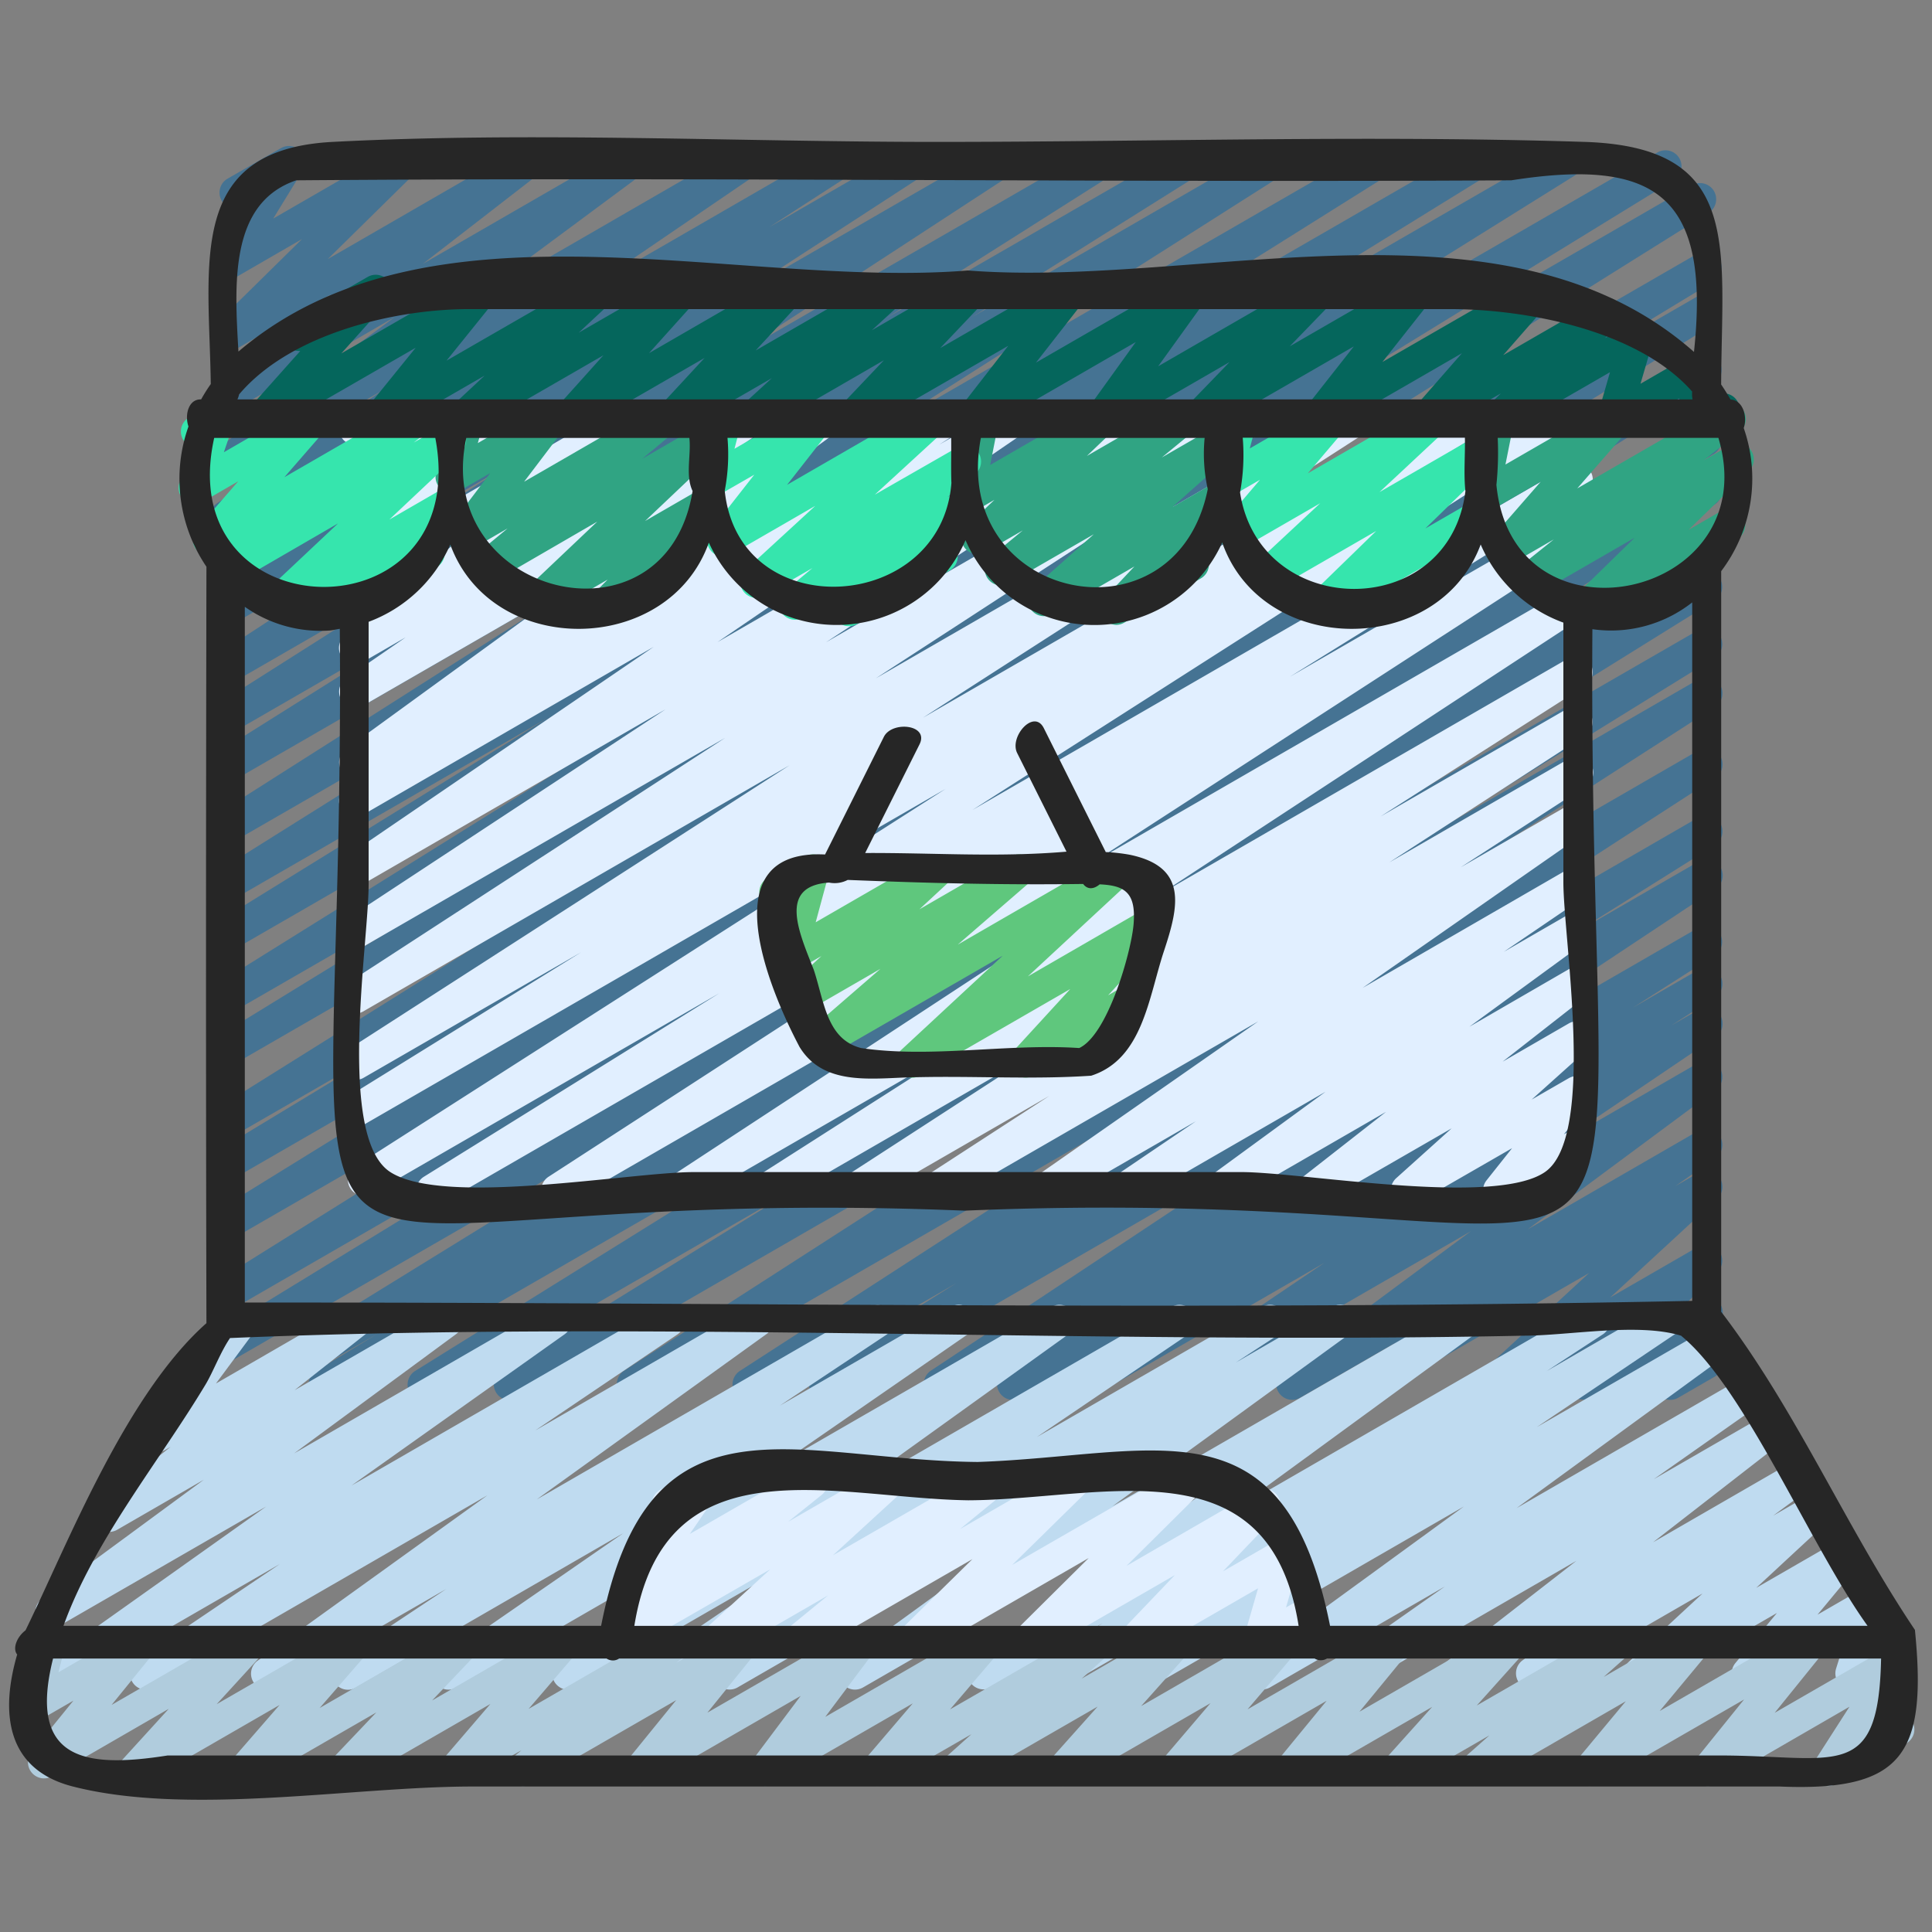
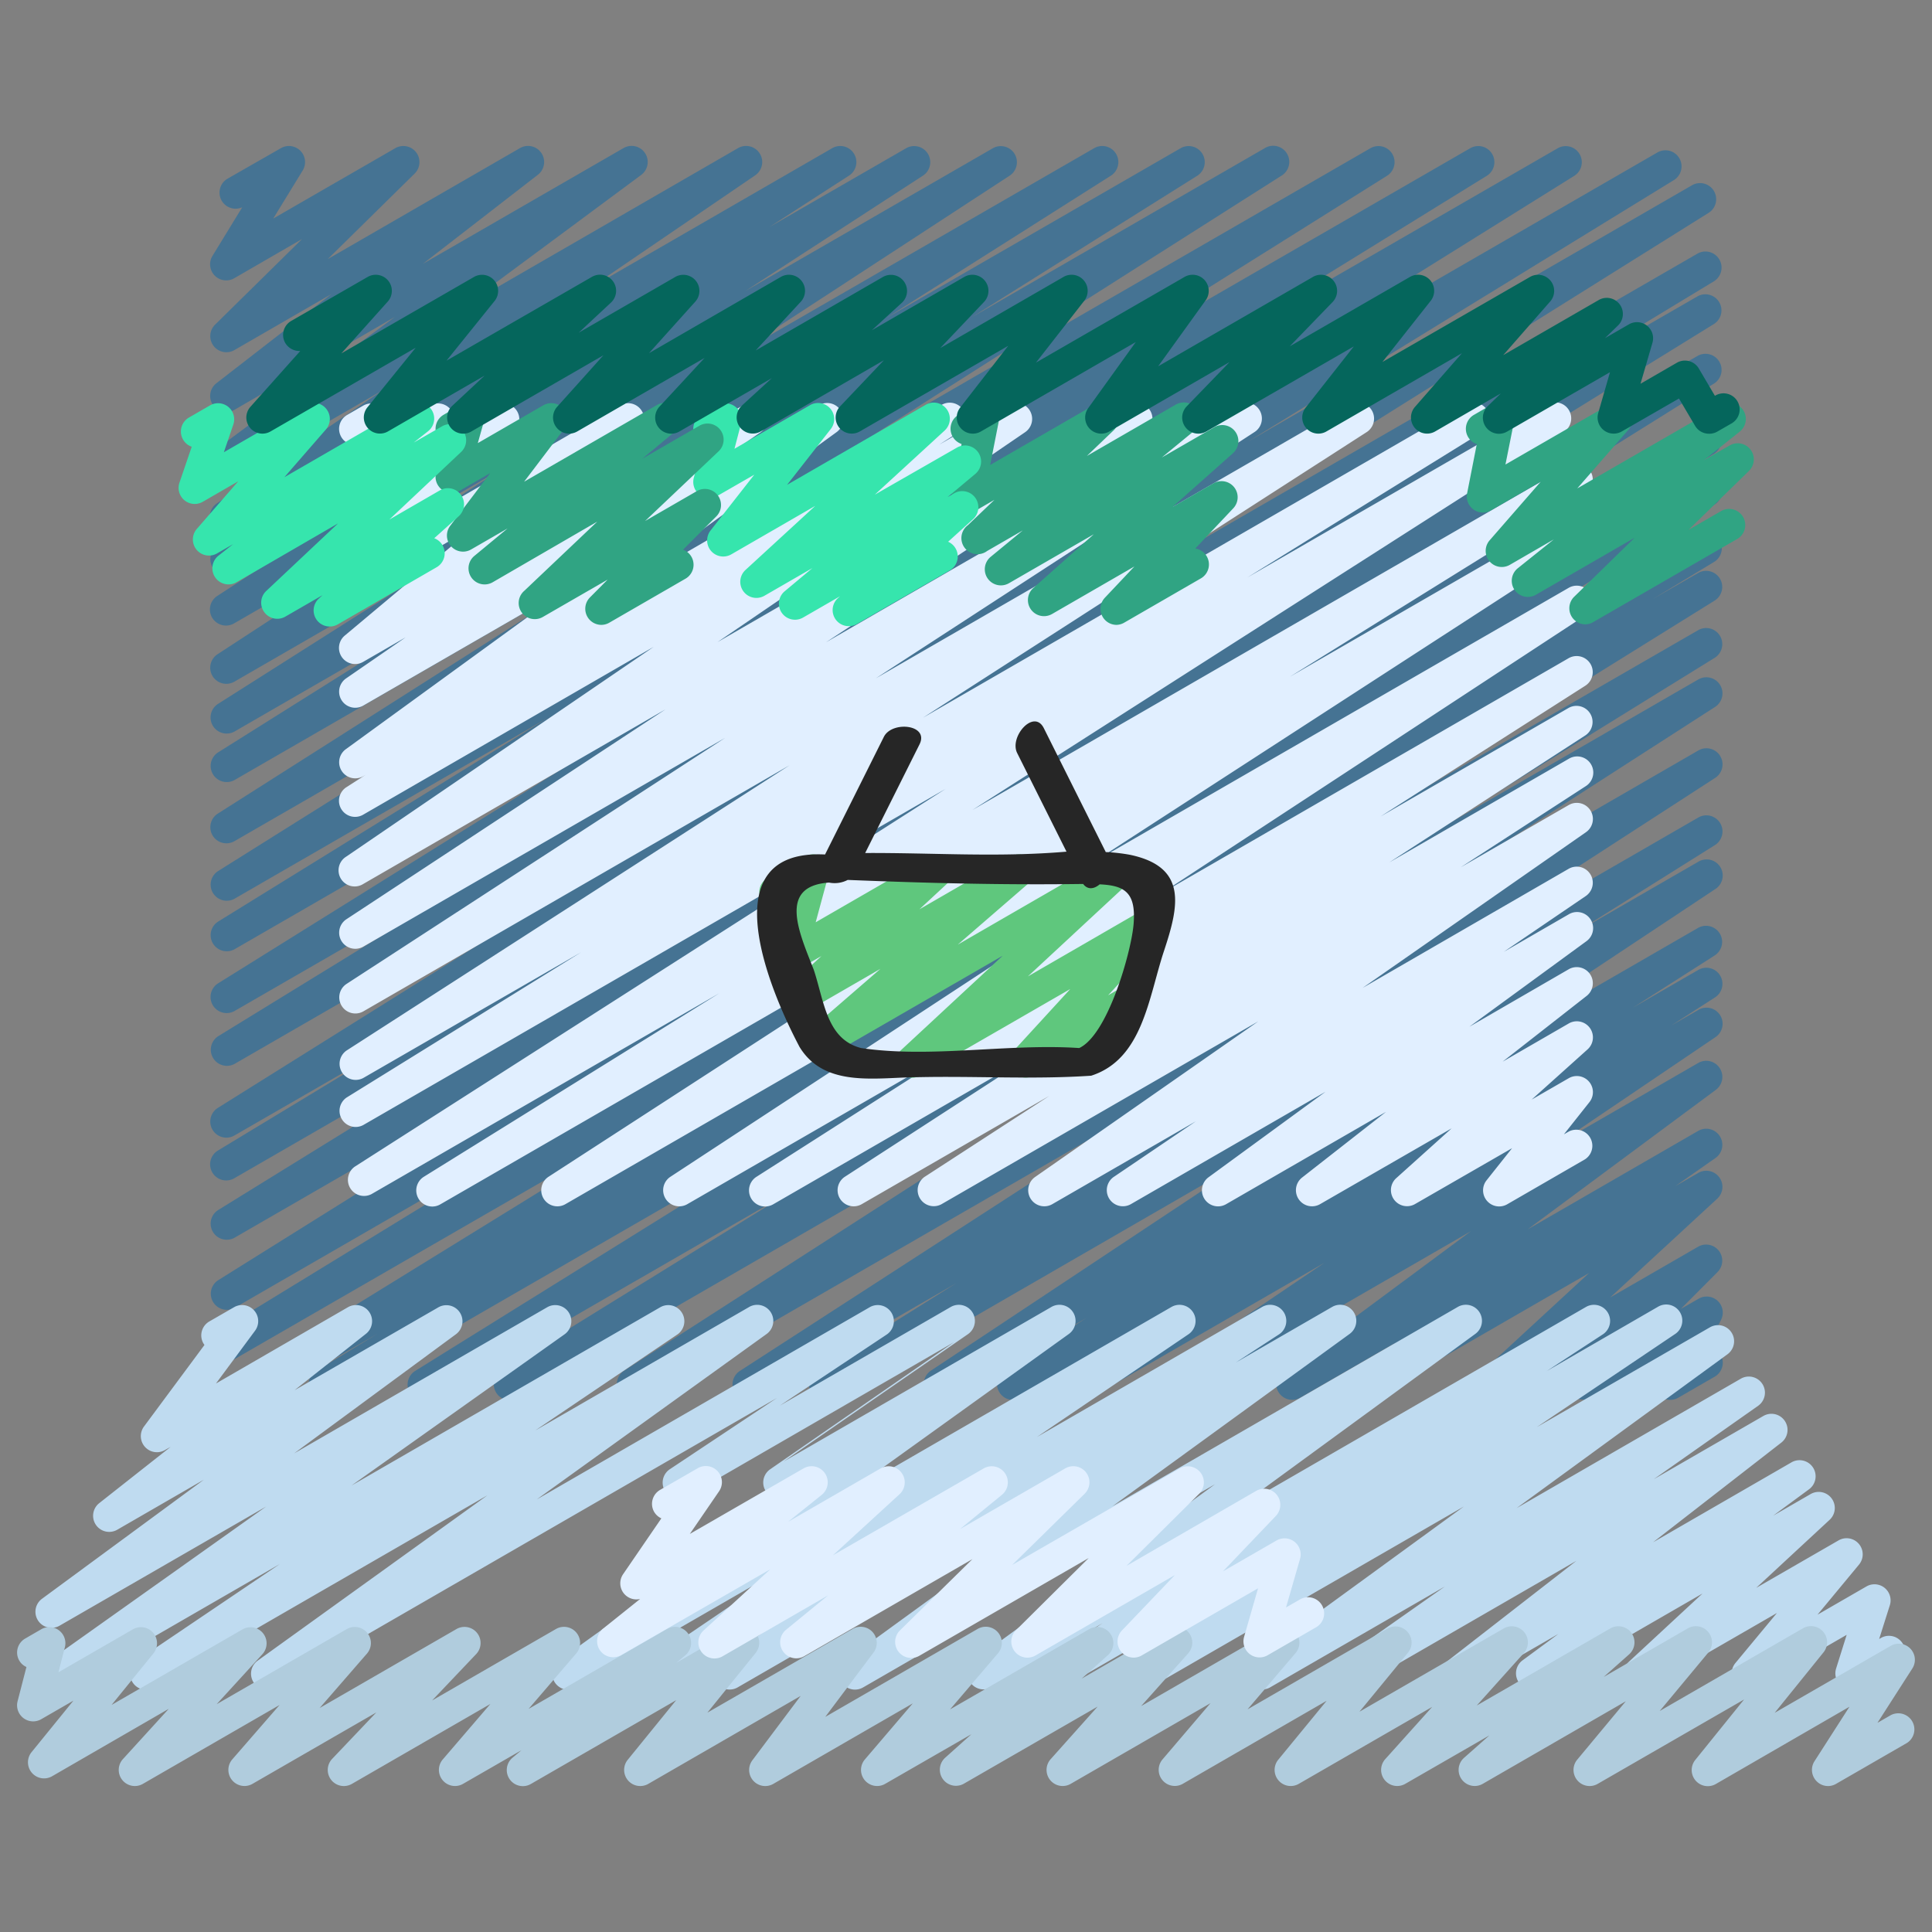
<svg xmlns="http://www.w3.org/2000/svg" width="70" height="70" x="0" y="0" viewBox="0 0 60 60" style="enable-background:new 0 0 70 70" xml:space="preserve" class="">
  <rect x="0" y="0" width="60" height="60" fill="#808080" stroke="none" />
  <g>
    <path d="M7.992,43.5a.5.5,0,0,1-.263-.926l15.729-9.7L7.28,42.212a.5.5,0,0,1-.51-.859l12.621-7.725L7.28,40.62a.5.5,0,0,1-.514-.856l21.6-13.5L7.28,38.441a.5.5,0,0,1-.512-.858L24.065,26.9,7.28,36.59a.5.5,0,0,1-.509-.861l5.945-3.6L7.28,35.264a.5.5,0,0,1-.515-.857L28.738,20.655,7.28,33.043a.5.5,0,0,1-.511-.858l13.221-8.12L7.28,31.4a.5.5,0,0,1-.514-.857L23.38,20.187,7.28,29.482a.5.5,0,0,1-.512-.858l10.27-6.345L7.28,27.913a.5.5,0,0,1-.515-.856l12.7-7.966L7.28,26.124a.5.5,0,0,1-.518-.855l12.726-8.09L7.28,24.227a.5.5,0,0,1-.515-.856l6.992-4.391L7.28,22.72a.5.5,0,0,1-.517-.855l6.963-4.417L7.28,21.169a.5.5,0,0,1-.523-.852L15.521,14.6,7.28,19.354a.5.5,0,0,1-.522-.853l5.513-3.584L7.28,17.8a.5.5,0,0,1-.521-.853l2.488-1.61L7.28,16.472a.5.5,0,0,1-.532-.847l5.128-3.5-4.6,2.654a.5.5,0,0,1-.548-.835l5.533-4.1L7.28,12.728a.5.5,0,0,1-.556-.829L10.29,9.134,7.28,10.872a.5.5,0,0,1-.6-.79l2.7-2.658L7.28,8.638a.5.5,0,0,1-.676-.7l.918-1.5a.5.5,0,0,1-.455-.889L8.726,4.6a.5.5,0,0,1,.675.694L8.486,6.787,12.279,4.6a.5.5,0,0,1,.6.789l-2.7,2.657L16.147,4.6a.5.5,0,0,1,.557.828L13.137,8.191,19.362,4.6a.5.5,0,0,1,.548.835l-5.532,4.1L22.92,4.6a.5.5,0,0,1,.532.846l-5.131,3.5L25.848,4.6a.5.5,0,0,1,.521.853L23.887,7.056,28.146,4.6a.5.5,0,0,1,.522.852L23.15,9.036,30.84,4.6a.5.5,0,0,1,.523.851L22.6,11.169,33.983,4.6a.5.5,0,0,1,.518.855L27.54,9.868,36.67,4.6a.5.5,0,0,1,.516.856l-7,4.393L39.28,4.6a.5.5,0,0,1,.519.855L27.075,13.541,42.565,4.6a.5.5,0,0,1,.516.856l-12.7,7.965L45.664,4.6a.5.5,0,0,1,.513.858L35.891,11.809,48.383,4.6a.5.5,0,0,1,.514.857l-16.6,10.354L51.466,4.738a.5.5,0,0,1,.512.859L38.746,13.722,52.539,5.758a.5.5,0,0,1,.516.857L31.082,20.367,52.721,7.874a.5.5,0,0,1,.508.861L47.266,12.35,52.723,9.2a.5.5,0,0,1,.512.858L35.944,20.738l16.78-9.688a.5.5,0,0,1,.514.857L31.642,25.4,52.726,13.228a.5.5,0,0,1,.51.859L40.624,21.806l12.1-6.988a.5.5,0,0,1,.512.859L37.495,25.388l15.234-8.8a.5.5,0,0,1,.508.861l-1.9,1.15,1.391-.8a.5.5,0,0,1,.514.858l-13.92,8.657L52.73,19.575a.5.5,0,0,1,.513.859l-9.181,5.68,8.67-5.007a.5.5,0,0,1,.521.854L37.328,32.212l15.406-8.9a.5.5,0,0,1,.522.853L40.043,32.721l12.692-7.328a.5.5,0,0,1,.516.857l-4.327,2.715,3.813-2.2a.5.5,0,0,1,.527.85L42.845,34.527l9.893-5.712a.5.5,0,0,1,.519.854l-2.541,1.623,2.023-1.169a.5.5,0,0,1,.52.854L51.9,31.85l.842-.486a.5.5,0,0,1,.531.847L48.32,35.563l4.422-2.553a.5.5,0,0,1,.548.834L47.442,38.18l5.3-3.061a.5.5,0,0,1,.537.842l-1.248.874.712-.41a.5.5,0,0,1,.589.8l-3.326,3.069,2.739-1.581a.5.5,0,0,1,.6.786L52.2,40.65l.546-.314a.5.5,0,0,1,.7.66l-.421.825a.5.5,0,0,1,.227.933l-1.124.649a.5.5,0,0,1-.7-.66l.355-.7-2.354,1.359a.5.5,0,0,1-.647-.128.5.5,0,0,1,.042-.658l1.15-1.151-3.361,1.939a.5.5,0,0,1-.589-.8l3.328-3.071-6.709,3.873a.5.5,0,0,1-.538-.842l1.24-.868-2.966,1.712a.5.5,0,0,1-.548-.834l5.85-4.338-8.962,5.174a.5.5,0,0,1-.674-.167.5.5,0,0,1,.143-.68l4.943-3.345-7.266,4.194a.5.5,0,0,1-.519-.853l1.361-.874-3,1.729a.5.5,0,0,1-.519-.854l2.551-1.628-4.3,2.483a.5.5,0,0,1-.526-.85l10.418-6.913L25.885,43.421a.5.5,0,0,1-.516-.857L29.7,39.849l-6.19,3.573a.5.5,0,0,1-.522-.853L36.2,34.02l-16.292,9.4a.5.5,0,0,1-.52-.854L35.312,32.319,16.073,43.427a.5.5,0,0,1-.512-.858L24.732,36.9,13.415,43.429a.5.5,0,0,1-.514-.858l13.924-8.659L10.337,43.431a.5.5,0,0,1-.509-.861l1.91-1.157-3.5,2.019A.494.494,0,0,1,7.992,43.5Z" fill="#457393" data-original="#6c8493" class="" />
-     <path d="M4.54,52.479a.5.5,0,0,1-.279-.915l4.43-2.992L2.186,52.328a.5.5,0,0,1-.54-.84l6.618-4.7-6.415,3.7a.5.5,0,0,1-.547-.835l5.03-3.7L3.64,47.508a.5.5,0,0,1-.56-.825L5.3,44.933l-.177.1a.5.5,0,0,1-.652-.73L6.35,41.769l-.032-.047a.5.5,0,0,1,.184-.684l.766-.441a.5.5,0,0,1,.652.731L6.707,42.966l4.1-2.37a.5.5,0,0,1,.56.825L9.148,43.174,13.614,40.6a.5.5,0,0,1,.547.835l-5.025,3.7L17,40.594a.5.5,0,0,1,.539.84l-6.622,4.7,9.6-5.543a.5.5,0,0,1,.529.846l-4.424,2.988,6.643-3.835a.5.5,0,0,1,.542.839L16.67,46.566l10.35-5.975a.5.5,0,0,1,.527.848l-3.33,2.215,5.308-3.064a.5.5,0,0,1,.535.844l-5.723,3.955,8.315-4.8a.5.5,0,0,1,.542.839L26.107,46.52l10.275-5.932a.5.5,0,0,1,.53.847L32.2,44.629l7-4.042a.5.5,0,0,1,.524.851l-1.344.876,2.994-1.728a.5.5,0,0,1,.544.837l-7.37,5.356,10.73-6.194a.5.5,0,0,1,.545.836l-7.485,5.47,10.924-6.307a.5.5,0,0,1,.523.851l-1.75,1.145,3.46-2a.5.5,0,0,1,.529.848l-4.3,2.894,5.378-3.1a.5.5,0,0,1,.545.837L47.1,46.836l6.971-4.024a.5.5,0,0,1,.537.841l-3.25,2.286,3.412-1.969a.5.5,0,0,1,.556.827l-3.989,3.1,4.3-2.483a.5.5,0,0,1,.547.835l-1.117.822L56.23,46.4a.5.5,0,0,1,.59.8l-2.279,2.112L57.1,47.837a.5.5,0,0,1,.634.752l-1.289,1.556,1.518-.876a.5.5,0,0,1,.728.582L58.359,50.9l.054-.031a.5.5,0,1,1,.5.867L57.75,52.4a.5.5,0,0,1-.728-.583l.328-1.046L54.528,52.4a.5.5,0,0,1-.634-.752l1.29-1.555-4,2.307a.5.5,0,0,1-.59-.8l2.279-2.112L47.829,52.4a.5.5,0,0,1-.547-.835l1.117-.823L45.525,52.4a.5.5,0,0,1-.556-.827l3.987-3.1-6.8,3.926a.5.5,0,0,1-.537-.842l3.253-2.287-5.421,3.129a.5.5,0,0,1-.545-.837l6.557-4.777-9.728,5.615a.5.5,0,0,1-.529-.847l4.3-2.895-6.482,3.742a.5.5,0,0,1-.524-.85l1.744-1.142-3.453,1.993a.5.5,0,0,1-.545-.836l7.487-5.47L26.8,52.407a.5.5,0,0,1-.544-.837l7.368-5.355L22.9,52.408a.5.5,0,0,1-.523-.851l1.349-.879-3,1.73a.5.5,0,0,1-.531-.846L24.9,48.37l-7,4.039a.5.5,0,0,1-.542-.839l7.091-5.094L14.177,52.409a.5.5,0,0,1-.534-.844l5.716-3.952-8.307,4.8a.5.5,0,0,1-.528-.848l3.333-2.217L8.547,52.41a.5.5,0,0,1-.542-.839l7.132-5.133L4.79,52.411A.5.5,0,0,1,4.54,52.479Z" fill="#bfdbf0" data-original="#bfdbf0" class="" />
+     <path d="M4.54,52.479a.5.5,0,0,1-.279-.915l4.43-2.992L2.186,52.328a.5.5,0,0,1-.54-.84l6.618-4.7-6.415,3.7a.5.5,0,0,1-.547-.835l5.03-3.7L3.64,47.508a.5.5,0,0,1-.56-.825L5.3,44.933l-.177.1a.5.5,0,0,1-.652-.73L6.35,41.769l-.032-.047a.5.5,0,0,1,.184-.684l.766-.441a.5.5,0,0,1,.652.731L6.707,42.966l4.1-2.37a.5.5,0,0,1,.56.825L9.148,43.174,13.614,40.6a.5.5,0,0,1,.547.835l-5.025,3.7L17,40.594a.5.5,0,0,1,.539.84l-6.622,4.7,9.6-5.543a.5.5,0,0,1,.529.846l-4.424,2.988,6.643-3.835a.5.5,0,0,1,.542.839L16.67,46.566l10.35-5.975a.5.5,0,0,1,.527.848l-3.33,2.215,5.308-3.064a.5.5,0,0,1,.535.844l-5.723,3.955,8.315-4.8a.5.5,0,0,1,.542.839L26.107,46.52l10.275-5.932a.5.5,0,0,1,.53.847L32.2,44.629l7-4.042a.5.5,0,0,1,.524.851l-1.344.876,2.994-1.728a.5.5,0,0,1,.544.837l-7.37,5.356,10.73-6.194a.5.5,0,0,1,.545.836l-7.485,5.47,10.924-6.307a.5.5,0,0,1,.523.851l-1.75,1.145,3.46-2a.5.5,0,0,1,.529.848l-4.3,2.894,5.378-3.1a.5.5,0,0,1,.545.837L47.1,46.836l6.971-4.024a.5.5,0,0,1,.537.841l-3.25,2.286,3.412-1.969a.5.5,0,0,1,.556.827l-3.989,3.1,4.3-2.483a.5.5,0,0,1,.547.835l-1.117.822L56.23,46.4a.5.5,0,0,1,.59.8l-2.279,2.112L57.1,47.837a.5.5,0,0,1,.634.752l-1.289,1.556,1.518-.876a.5.5,0,0,1,.728.582L58.359,50.9l.054-.031a.5.5,0,1,1,.5.867L57.75,52.4a.5.5,0,0,1-.728-.583l.328-1.046L54.528,52.4a.5.5,0,0,1-.634-.752l1.29-1.555-4,2.307a.5.5,0,0,1-.59-.8l2.279-2.112L47.829,52.4a.5.5,0,0,1-.547-.835l1.117-.823L45.525,52.4a.5.5,0,0,1-.556-.827l3.987-3.1-6.8,3.926a.5.5,0,0,1-.537-.842l3.253-2.287-5.421,3.129a.5.5,0,0,1-.545-.837l6.557-4.777-9.728,5.615a.5.5,0,0,1-.529-.847l4.3-2.895-6.482,3.742a.5.5,0,0,1-.524-.85l1.744-1.142-3.453,1.993a.5.5,0,0,1-.545-.836l7.487-5.47L26.8,52.407a.5.5,0,0,1-.544-.837l7.368-5.355L22.9,52.408a.5.5,0,0,1-.523-.851l1.349-.879-3,1.73a.5.5,0,0,1-.531-.846L24.9,48.37l-7,4.039a.5.5,0,0,1-.542-.839l7.091-5.094a.5.5,0,0,1-.534-.844l5.716-3.952-8.307,4.8a.5.5,0,0,1-.528-.848l3.333-2.217L8.547,52.41a.5.5,0,0,1-.542-.839l7.132-5.133L4.79,52.411A.5.5,0,0,1,4.54,52.479Z" fill="#bfdbf0" data-original="#bfdbf0" class="" />
    <path d="M13.428,37.47a.5.5,0,0,1-.264-.925l9.177-5.7-10.8,6.237a.5.5,0,0,1-.519-.853L29.366,24.5,11.28,34.94a.5.5,0,0,1-.513-.857l7.284-4.512L11.28,33.479a.5.5,0,0,1-.52-.852l13.764-8.863L11.28,31.411a.5.5,0,0,1-.522-.852l11.759-7.642L11.28,29.4a.5.5,0,0,1-.524-.851l9.913-6.52L11.28,27.453a.5.5,0,0,1-.532-.847L20.3,20.089,11.28,25.3a.5.5,0,0,1-.52-.854l.6-.385-.08.046a.5.5,0,0,1-.544-.837l6.955-5.056-6.411,3.7a.5.5,0,0,1-.533-.845L12.6,19.792l-1.32.762a.5.5,0,0,1-.571-.817l4.071-3.41-3.5,2.021a.5.5,0,0,1-.614-.776l2.271-2.414-1.657.956a.5.5,0,0,1-.609-.781l.312-.322a.5.5,0,0,1-.426-.657l.206-.613a.479.479,0,0,1-.165-.172.5.5,0,0,1,.182-.683l.5-.289a.5.5,0,0,1,.724.592l-.077.229,1.426-.823a.5.5,0,0,1,.609.781l-.078.08,1.494-.863a.5.5,0,0,1,.614.776l-2.271,2.415,5.531-3.194a.5.5,0,0,1,.571.817l-4.07,3.409,7.325-4.229a.5.5,0,0,1,.533.845l-1.856,1.277,3.678-2.124a.5.5,0,0,1,.544.838l-6.956,5.056,10.213-5.9a.5.5,0,0,1,.521.854l-.592.379,2.14-1.235a.5.5,0,0,1,.532.846l-9.553,6.519,12.762-7.368a.5.5,0,0,1,.524.851l-9.916,6.522,12.776-7.376a.5.5,0,0,1,.522.853L27.2,21.066l14.712-8.494a.5.5,0,0,1,.521.854L28.663,22.29,45.5,12.569a.5.5,0,0,1,.514.859l-7.279,4.508,9.3-5.369a.5.5,0,0,1,.52.855L30.2,25.155,48.72,14.46a.5.5,0,0,1,.513.858l-9.175,5.7,8.662-5a.5.5,0,0,1,.521.852L33.907,26.806,48.72,18.254a.5.5,0,0,1,.524.851L36.078,27.738l12.642-7.3a.5.5,0,0,1,.519.854l-6.364,4.064,5.845-3.374a.5.5,0,0,1,.521.852l-6.094,3.948,5.573-3.217a.5.5,0,0,1,.522.853l-3.877,2.516L48.72,25a.5.5,0,0,1,.536.843L42.318,30.68l6.4-3.7a.5.5,0,0,1,.53.847L46.7,29.561l2.024-1.169a.5.5,0,0,1,.545.837l-3.637,2.658L48.72,30.1a.5.5,0,0,1,.557.827l-2.612,2.044,2.055-1.187a.5.5,0,0,1,.584.805l-1.736,1.559,1.152-.664a.5.5,0,0,1,.642.743l-.793,1,.151-.086a.5.5,0,0,1,.5.865L46.808,37.4a.5.5,0,0,1-.643-.742l.794-1L43.933,37.4a.5.5,0,0,1-.584-.8l1.733-1.558L40.989,37.4a.5.5,0,0,1-.557-.826l2.612-2.044L38.073,37.4a.5.5,0,0,1-.545-.836l3.637-2.658L35.113,37.4a.5.5,0,0,1-.53-.846l2.556-1.731L32.674,37.4a.5.5,0,0,1-.536-.842l6.939-4.839L29.235,37.4a.5.5,0,0,1-.522-.851l3.876-2.516L26.756,37.4a.5.5,0,0,1-.522-.852L32.325,32.6l-8.311,4.8a.5.5,0,0,1-.52-.854l6.368-4.067L21.339,37.4a.5.5,0,0,1-.525-.85l13.165-8.633L17.553,37.4a.5.5,0,0,1-.522-.852l15.333-9.936L13.678,37.4A.5.5,0,0,1,13.428,37.47Z" fill="#e1efff" data-original="#e1efff" class="" />
    <path d="M16.238,55.47a.5.5,0,0,1-.32-.884l.278-.232L14.379,55.4a.5.5,0,0,1-.63-.757l1.48-1.725-4.3,2.482a.5.5,0,0,1-.613-.777l1.371-1.442L7.84,55.4a.5.5,0,0,1-.627-.76l1.469-1.69L4.437,55.4a.5.5,0,0,1-.62-.769l1.424-1.562L1.618,55.163a.5.5,0,0,1-.638-.748l1.3-1.6-1,.577a.5.5,0,0,1-.734-.558l.275-1.064a.482.482,0,0,1-.223-.2.5.5,0,0,1,.182-.682l.5-.289a.5.5,0,0,1,.553.034.5.5,0,0,1,.182.523l-.2.778L4.127,50.6a.5.5,0,0,1,.638.748l-1.3,1.6,4.067-2.347a.5.5,0,0,1,.619.769L6.729,52.925l4.042-2.333a.5.5,0,0,1,.626.761l-1.469,1.69,4.249-2.452a.5.5,0,0,1,.612.777l-1.37,1.442,3.849-2.221a.5.5,0,0,1,.629.758l-1.48,1.724,4.3-2.484a.5.5,0,0,1,.57.816l-.28.235,1.822-1.052a.5.5,0,0,1,.639.747l-1.5,1.855,4.51-2.6a.5.5,0,0,1,.651.732l-1.5,2,4.734-2.733a.5.5,0,0,1,.63.758l-1.488,1.742,4.335-2.5a.5.5,0,0,1,.584.8l-.829.742,2.682-1.548a.5.5,0,0,1,.623.766l-1.461,1.637,4.167-2.405a.5.5,0,0,1,.63.757l-1.492,1.749,4.345-2.508a.5.5,0,0,1,.636.75L42.22,53.158,46.7,50.573a.5.5,0,0,1,.622.767l-1.46,1.626,4.148-2.394a.5.5,0,0,1,.582.807l-.788.7,2.613-1.509a.5.5,0,0,1,.635.752l-1.509,1.815,4.449-2.569a.5.5,0,0,1,.639.747l-1.517,1.878,3.607-2.081a.5.5,0,0,1,.671.7l-1.086,1.692.415-.239a.5.5,0,0,1,.5.865l-2.2,1.269a.494.494,0,0,1-.611-.088.5.5,0,0,1-.059-.615l1.086-1.692-4.15,2.4a.5.5,0,0,1-.639-.747l1.516-1.878L49.617,55.4a.5.5,0,0,1-.635-.752l1.509-1.814L46.046,55.4a.5.5,0,0,1-.582-.806l.791-.7L43.64,55.4a.5.5,0,0,1-.622-.766l1.46-1.625L40.333,55.4a.5.5,0,0,1-.636-.75L41.2,52.819,36.729,55.4a.5.5,0,0,1-.629-.756l1.492-1.75L33.25,55.4a.5.5,0,0,1-.623-.765L34.088,53l-4.164,2.4a.5.5,0,0,1-.584-.8l.829-.743L27.488,55.4a.5.5,0,0,1-.63-.757L28.347,52.9l-4.331,2.5a.5.5,0,0,1-.651-.732l1.5-2L20.133,55.4a.5.5,0,0,1-.639-.747L21,52.8l-4.508,2.6A.493.493,0,0,1,16.238,55.47Z" fill="#b0ccdd" data-original="#b0ccdd" class="" />
    <path d="M49.236,19.39a.5.5,0,0,1-.348-.858l1.875-1.83L47.7,18.47a.5.5,0,0,1-.562-.824l1.118-.895-1.366.79a.5.5,0,0,1-.627-.762l1.59-1.824-1.549.895a.5.5,0,0,1-.741-.531l.3-1.527a.493.493,0,0,1-.272-.224.5.5,0,0,1,.182-.683l.5-.289a.5.5,0,0,1,.74.53l-.26,1.3,3.194-1.844a.5.5,0,0,1,.627.762l-1.591,1.824,4.484-2.588a.5.5,0,0,1,.562.824l-1.115.891.8-.46a.5.5,0,0,1,.6.791l-1.877,1.831,1.013-.585a.5.5,0,0,1,.5.867l-4.468,2.579A.5.5,0,0,1,49.236,19.39Z" fill="#30a483" data-original="#cd4c60" class="" />
-     <path d="M41.032,19.348a.5.5,0,0,1-.348-.858l2.056-2-3.193,1.843a.5.5,0,0,1-.591-.8L41,15.629,38.607,17.01a.5.5,0,0,1-.63-.758L39.13,14.9l-.85.491a.5.5,0,0,1-.552-.036.5.5,0,0,1-.181-.523l.275-1.057a.487.487,0,0,1-.224-.205.5.5,0,0,1,.182-.683l.5-.29a.5.5,0,0,1,.734.559l-.2.771,2.322-1.341a.5.5,0,0,1,.631.757L40.615,14.7l3.678-2.124a.5.5,0,0,1,.591.8l-2.043,1.907,2.879-1.662a.5.5,0,0,1,.6.791l-2.055,2,1.3-.75a.5.5,0,0,1,.5.866l-4.78,2.76A.5.5,0,0,1,41.032,19.348Z" fill="#36e5ad" data-original="#f26376" class="" />
    <path d="M34.677,19.406a.5.5,0,0,1-.364-.843l.917-.971L32.67,19.07a.5.5,0,0,1-.582-.806l1.882-1.673-2.639,1.523a.5.5,0,0,1-.567-.819l1-.823-1.107.639a.5.5,0,0,1-.6-.8l.827-.789-.58.335a.5.5,0,0,1-.741-.53l.3-1.539a.5.5,0,0,1-.092-.908l.5-.29a.5.5,0,0,1,.74.53l-.26,1.32,3.228-1.864a.5.5,0,0,1,.6.794l-.825.79,2.759-1.594a.5.5,0,0,1,.567.82l-1,.822,1.632-.942a.5.5,0,0,1,.582.806l-1.883,1.674,1.275-.736a.5.5,0,0,1,.614.776l-1.18,1.249a.5.5,0,0,1,.175.927l-2.376,1.372A.5.5,0,0,1,34.677,19.406Z" fill="#30a483" data-original="#cd4c60" class="" />
    <path d="M26.359,19.446a.5.5,0,0,1-.336-.871l.067-.059-1.152.664a.5.5,0,0,1-.571-.816l.863-.722-1.494.862a.5.5,0,0,1-.588-.8l2.171-1.994-2.608,1.506a.5.5,0,0,1-.644-.741l1.358-1.733L22.28,15.4a.5.5,0,0,1-.734-.559l.277-1.07a.479.479,0,0,1-.225-.205.5.5,0,0,1,.182-.683l.5-.29a.5.5,0,0,1,.553.035.5.5,0,0,1,.182.523l-.205.786,2.347-1.355a.5.5,0,0,1,.644.741l-1.358,1.734,4.309-2.489a.5.5,0,0,1,.588.8l-2.172,1.994L29.72,13.9a.5.5,0,0,1,.571.816l-.864.723.218-.126a.5.5,0,0,1,.585.8l-.785.711a.5.5,0,0,1,.048.891l-2.884,1.665A.5.5,0,0,1,26.359,19.446Z" fill="#36e5ad" data-original="#f26376" class="" />
    <path d="M18.677,19.406a.5.5,0,0,1-.354-.854L18.871,18l-2,1.153a.5.5,0,0,1-.594-.8l2.272-2.154L15.3,18.083a.5.5,0,0,1-.569-.818l1.032-.854-1.132.653a.5.5,0,0,1-.649-.735l1.243-1.637-.949.549a.5.5,0,0,1-.731-.569l.257-.907a.487.487,0,0,1-.208-.2.5.5,0,0,1,.182-.683l.5-.29a.5.5,0,0,1,.732.569l-.169.6,2.033-1.174a.5.5,0,0,1,.648.735l-1.243,1.638,4.132-2.386a.5.5,0,0,1,.568.818l-1.032.855,1.768-1.021a.5.5,0,0,1,.593.8l-2.271,2.153,1.614-.932a.5.5,0,0,1,.6.787l-1.036,1.036a.5.5,0,0,1,.079.9l-2.376,1.372A.5.5,0,0,1,18.677,19.406Z" fill="#30a483" data-original="#cd4c60" class="" />
    <path d="M10.241,19.457a.5.5,0,0,1-.334-.873l.108-.1-1.144.66a.5.5,0,0,1-.593-.8l2.221-2.09L7.349,18.08a.5.5,0,0,1-.56-.826l.45-.355-.5.288a.5.5,0,0,1-.627-.761L7.4,14.946l-1.1.636a.5.5,0,0,1-.724-.6l.378-1.108a.493.493,0,0,1-.269-.223.5.5,0,0,1,.182-.683l.655-.378a.5.5,0,0,1,.724.594l-.294.861,2.54-1.467a.5.5,0,0,1,.627.762l-1.288,1.48,3.905-2.254a.5.5,0,0,1,.56.825l-.447.353.871-.5a.5.5,0,0,1,.592.8l-2.22,2.091,1.566-.905a.5.5,0,0,1,.584.806l-.756.679a.5.5,0,0,1,.076.9L10.491,19.39A.5.5,0,0,1,10.241,19.457Z" fill="#36e5ad" data-original="#f26376" class="" />
    <path d="M53.072,13.47a.5.5,0,0,1-.43-.246l-.5-.848L50.364,13.4a.5.5,0,0,1-.73-.572L50,11.559,46.81,13.4a.5.5,0,0,1-.6-.793l.4-.389L44.568,13.4a.5.5,0,0,1-.626-.762l1.46-1.669L41.192,13.4a.5.5,0,0,1-.643-.742l1.495-1.9L37.464,13.4a.5.5,0,0,1-.61-.78l1.331-1.375L34.451,13.4a.5.5,0,0,1-.656-.725l1.477-2.052L30.463,13.4a.5.5,0,0,1-.645-.74l1.494-1.921L26.7,13.4a.5.5,0,0,1-.612-.777l1.363-1.436L23.623,13.4a.5.5,0,0,1-.588-.8l.934-.856L21.1,13.4a.5.5,0,0,1-.618-.773l1.4-1.512L17.925,13.4a.5.5,0,0,1-.622-.767l1.437-1.6-4.1,2.366a.5.5,0,0,1-.591-.8l1-.934-3,1.733a.5.5,0,0,1-.64-.746L12.909,10.8,8.4,13.4a.5.5,0,0,1-.623-.766L9.325,10.9a.511.511,0,0,1-.466-.249.5.5,0,0,1,.183-.683L11.419,8.6a.5.5,0,0,1,.623.766L10.6,10.976,14.722,8.6a.5.5,0,0,1,.639.746L13.867,11.2,18.38,8.6a.5.5,0,0,1,.591.8l-1,.933,3-1.732a.5.5,0,0,1,.622.767l-1.438,1.6L24.25,8.6a.5.5,0,0,1,.617.773l-1.4,1.512L27.423,8.6a.5.5,0,0,1,.588.8l-.934.856L29.947,8.6a.5.5,0,0,1,.613.777L29.2,10.81,33.028,8.6a.5.5,0,0,1,.645.74l-1.5,1.921L36.788,8.6a.5.5,0,0,1,.656.725l-1.477,2.051L40.775,8.6a.5.5,0,0,1,.61.78l-1.33,1.375L43.788,8.6a.5.5,0,0,1,.644.742l-1.5,1.9L47.517,8.6a.5.5,0,0,1,.626.762l-1.46,1.668,2.959-1.708a.5.5,0,0,1,.6.793l-.4.388.745-.43a.5.5,0,0,1,.731.573l-.371,1.272,1.13-.653a.5.5,0,0,1,.681.179l.5.848.018-.01a.5.5,0,0,1,.5.867l-.447.257A.494.494,0,0,1,53.072,13.47Z" fill="#05665c" data-original="#a53c50" class="" />
    <path d="M22.187,51.505a.5.5,0,0,1-.338-.868l2.071-1.9L19.294,51.4a.5.5,0,0,1-.563-.823l1.149-.92a.5.5,0,0,1-.529-.769l1.188-1.734a.5.5,0,0,1-.223-.2.5.5,0,0,1,.184-.684l1.17-.674a.5.5,0,0,1,.662.716l-.909,1.326L24.959,45.6a.5.5,0,0,1,.562.823l-1.044.837,2.877-1.66a.5.5,0,0,1,.587.8l-2.072,1.9,4.686-2.7a.5.5,0,0,1,.566.819l-1.307,1.068L33.086,45.6a.5.5,0,0,1,.6.789L31.435,48.6,36.644,45.6a.5.5,0,0,1,.6.787l-2.26,2.243L39.013,46.3a.5.5,0,0,1,.611.778L37.98,48.8l1.664-.959a.5.5,0,0,1,.73.571l-.435,1.509.452-.26a.5.5,0,0,1,.5.865l-1.525.88a.5.5,0,0,1-.73-.571l.434-1.509-3.616,2.087a.5.5,0,0,1-.611-.778l1.642-1.718-4.335,2.5a.5.5,0,0,1-.6-.787l2.261-2.244-5.264,3.038a.5.5,0,0,1-.6-.789L30.2,48.42l-5.22,3.013a.5.5,0,0,1-.567-.82l1.307-1.069-3.28,1.894A.5.5,0,0,1,22.187,51.505Z" fill="#e1efff" data-original="#e1efff" class="" />
    <path d="M28.331,33.47a.5.5,0,0,1-.34-.866l3.149-2.923-5.44,3.14a.5.5,0,0,1-.577-.81l2.22-1.923-2.15,1.242a.5.5,0,0,1-.589-.8l.906-.839-.724.418a.5.5,0,0,1-.732-.563l.4-1.48-.126.073a.5.5,0,0,1-.5-.866L25,26.6a.5.5,0,0,1,.732.563l-.4,1.479L28.869,26.6a.5.5,0,0,1,.59.8l-.905.839L31.391,26.6a.5.5,0,0,1,.577.811l-2.221,1.923L34.481,26.6a.5.5,0,0,1,.59.8l-3.149,2.923,3.632-2.1a.5.5,0,0,1,.618.771L34.414,30.91l.3-.175a.5.5,0,0,1,.5.866L32.1,33.4a.5.5,0,0,1-.618-.77l1.756-1.915L28.581,33.4A.49.49,0,0,1,28.331,33.47Z" fill="#5fc77d" data-original="#5fc77d" class="" />
-     <path d="M2.265,55.482c3.619.924,8.7,0,12.405,0h40.6c3.825.159,4.583-1,4.2-4.863-2.153-3.206-3.673-6.807-6.017-9.881v-23a4.764,4.764,0,0,0,.7-4.445c.121-.35-.021-.868-.41-.885-.091-.158-.186-.314-.291-.467.017-4.305.677-7.375-4.238-7.534-6.7-.215-13.439,0-20.14,0-6.219,0-12.534-.323-18.745,0-4.555.238-3.835,3.765-3.783,7.52-.11.155-.21.315-.3.477-.392-.015-.517.481-.393.841A4.86,4.86,0,0,0,6.411,17.6c-.015,7.824-.019,15.669,0,23.492C3.891,43.327,2.09,47.976.792,50.632c-.265.2-.412.561-.259.751C.019,53.149.162,54.945,2.265,55.482Zm51.119-.964H5.206c-2.547.4-4.355.166-3.558-3.011h17.19a.345.345,0,0,0,.389,0h21.6a.371.371,0,0,0,.383,0H58.419C58.343,55.376,57.03,54.518,53.384,54.518ZM19.7,50.493c.933-5.785,6.213-3.958,10.372-3.9,4.142-.017,9.354-1.844,10.258,3.9ZM6.652,13.6h6.867C14.7,19.849,5.3,19.69,6.652,13.6Zm7.9-4h30.5c2.254,0,5.789.619,7.5,2.561a.854.854,0,0,0,.012.243H7.373a.706.706,0,0,0,.052-.155C9.039,10.339,12.312,9.6,14.549,9.6ZM47.978,36.4c-1.574,1.08-7.525,0-9.428,0h-17c-1.969,0-7.755,1.077-9.428,0s-.674-7.117-.674-8.93V19.311a4.465,4.465,0,0,0,2.536-2.4c1.291,3.529,6.768,3.473,8.03-.059a4.358,4.358,0,0,0,7.971-.077,4.357,4.357,0,0,0,7.972.075c1.241,3.545,6.717,3.58,8.027.06a4.455,4.455,0,0,0,2.568,2.426V27.4C48.552,29.14,49.574,35.307,47.978,36.4ZM21.409,13.6c.059.533-.131,1.166.1,1.649-.826,5.071-8.083,3.266-7.028-1.649Zm16.1,1.587c-.994,4.948-8.015,3.486-7.047-1.587h6.949A5.068,5.068,0,0,0,37.507,15.186Zm-7.961-.2c-.3,4.064-6.606,4.464-7.041.251a5.935,5.935,0,0,0,.086-1.639H29.54C29.546,14.061,29.53,14.527,29.546,14.987Zm15.963.261c-.5,4.077-6.393,4.017-7,.046a6.463,6.463,0,0,0,.083-1.7h6.9C45.505,14.146,45.453,14.707,45.509,15.248Zm-35.3,4.335c.119-.007.226-.038.342-.054.2,24.755-4.2,17.1,19.4,18.069,23.53-.986,19.334,6.744,19.5-18.058a4.073,4.073,0,0,0,3.1-.832V40.4c-14.988.309-29.984.039-44.95.052V18.845A4.082,4.082,0,0,0,10.21,19.583Zm36.262-4.53a9.908,9.908,0,0,0,.04-1.454h6.854C54.853,18.6,46.974,20.291,46.472,15.053ZM9.2,5.6c12.515-.1,25.173.071,37.733,0,4.511-.707,6.192.488,5.675,5.329C46.734,5.75,37.233,8.96,30.057,8.4c-7.213.579-16.7-2.548-22.652,2.518C7.287,8.849,7.111,6.308,9.2,5.6ZM6.389,42.988c.229-.382.459-1,.755-1.434,13.322-.554,26.813.206,40.176-.073,1.384,0,3.55-.412,4.886,0,1.986,1.623,4.029,6.561,5.793,9.011H41.306c-1.422-7.135-5.381-5.281-10.946-5.089-5.731-.053-10.216-2.418-11.692,5.089H1.971C2.916,47.856,4.949,45.388,6.389,42.988Z" fill="#262626" data-original="#262626" class="" />
    <path d="M35.1,26.548a5.42,5.42,0,0,0-.759-.086q-.963-1.923-1.924-3.848c-.307-.614-1.08.267-.828.772l1.532,3.063c-2.128.182-4.131.032-6.252.042l1.688-3.375c.308-.617-.855-.738-1.108-.232q-.912,1.827-1.826,3.653c-3.571-.176-1.737,4.192-.791,5.979.792,1.292,2.417.936,3.727.936,1.774-.037,3.565.075,5.329-.045,1.607-.518,1.783-2.443,2.265-3.887C36.608,28.144,36.89,26.927,35.1,26.548Zm.1,2.2c-.085.861-.8,3.39-1.684,3.8-2.2-.148-4.608.322-6.772,0-1.075-.271-1.149-1.462-1.472-2.431-.458-1.166-1.117-2.6.475-2.708a.871.871,0,0,0,.579-.082c2.513.1,4.834.16,7.312.125.142.19.342.158.513.012C34.929,27.5,35.3,27.712,35.2,28.751Z" fill="#262626" data-original="#262626" class="" />
  </g>
</svg>